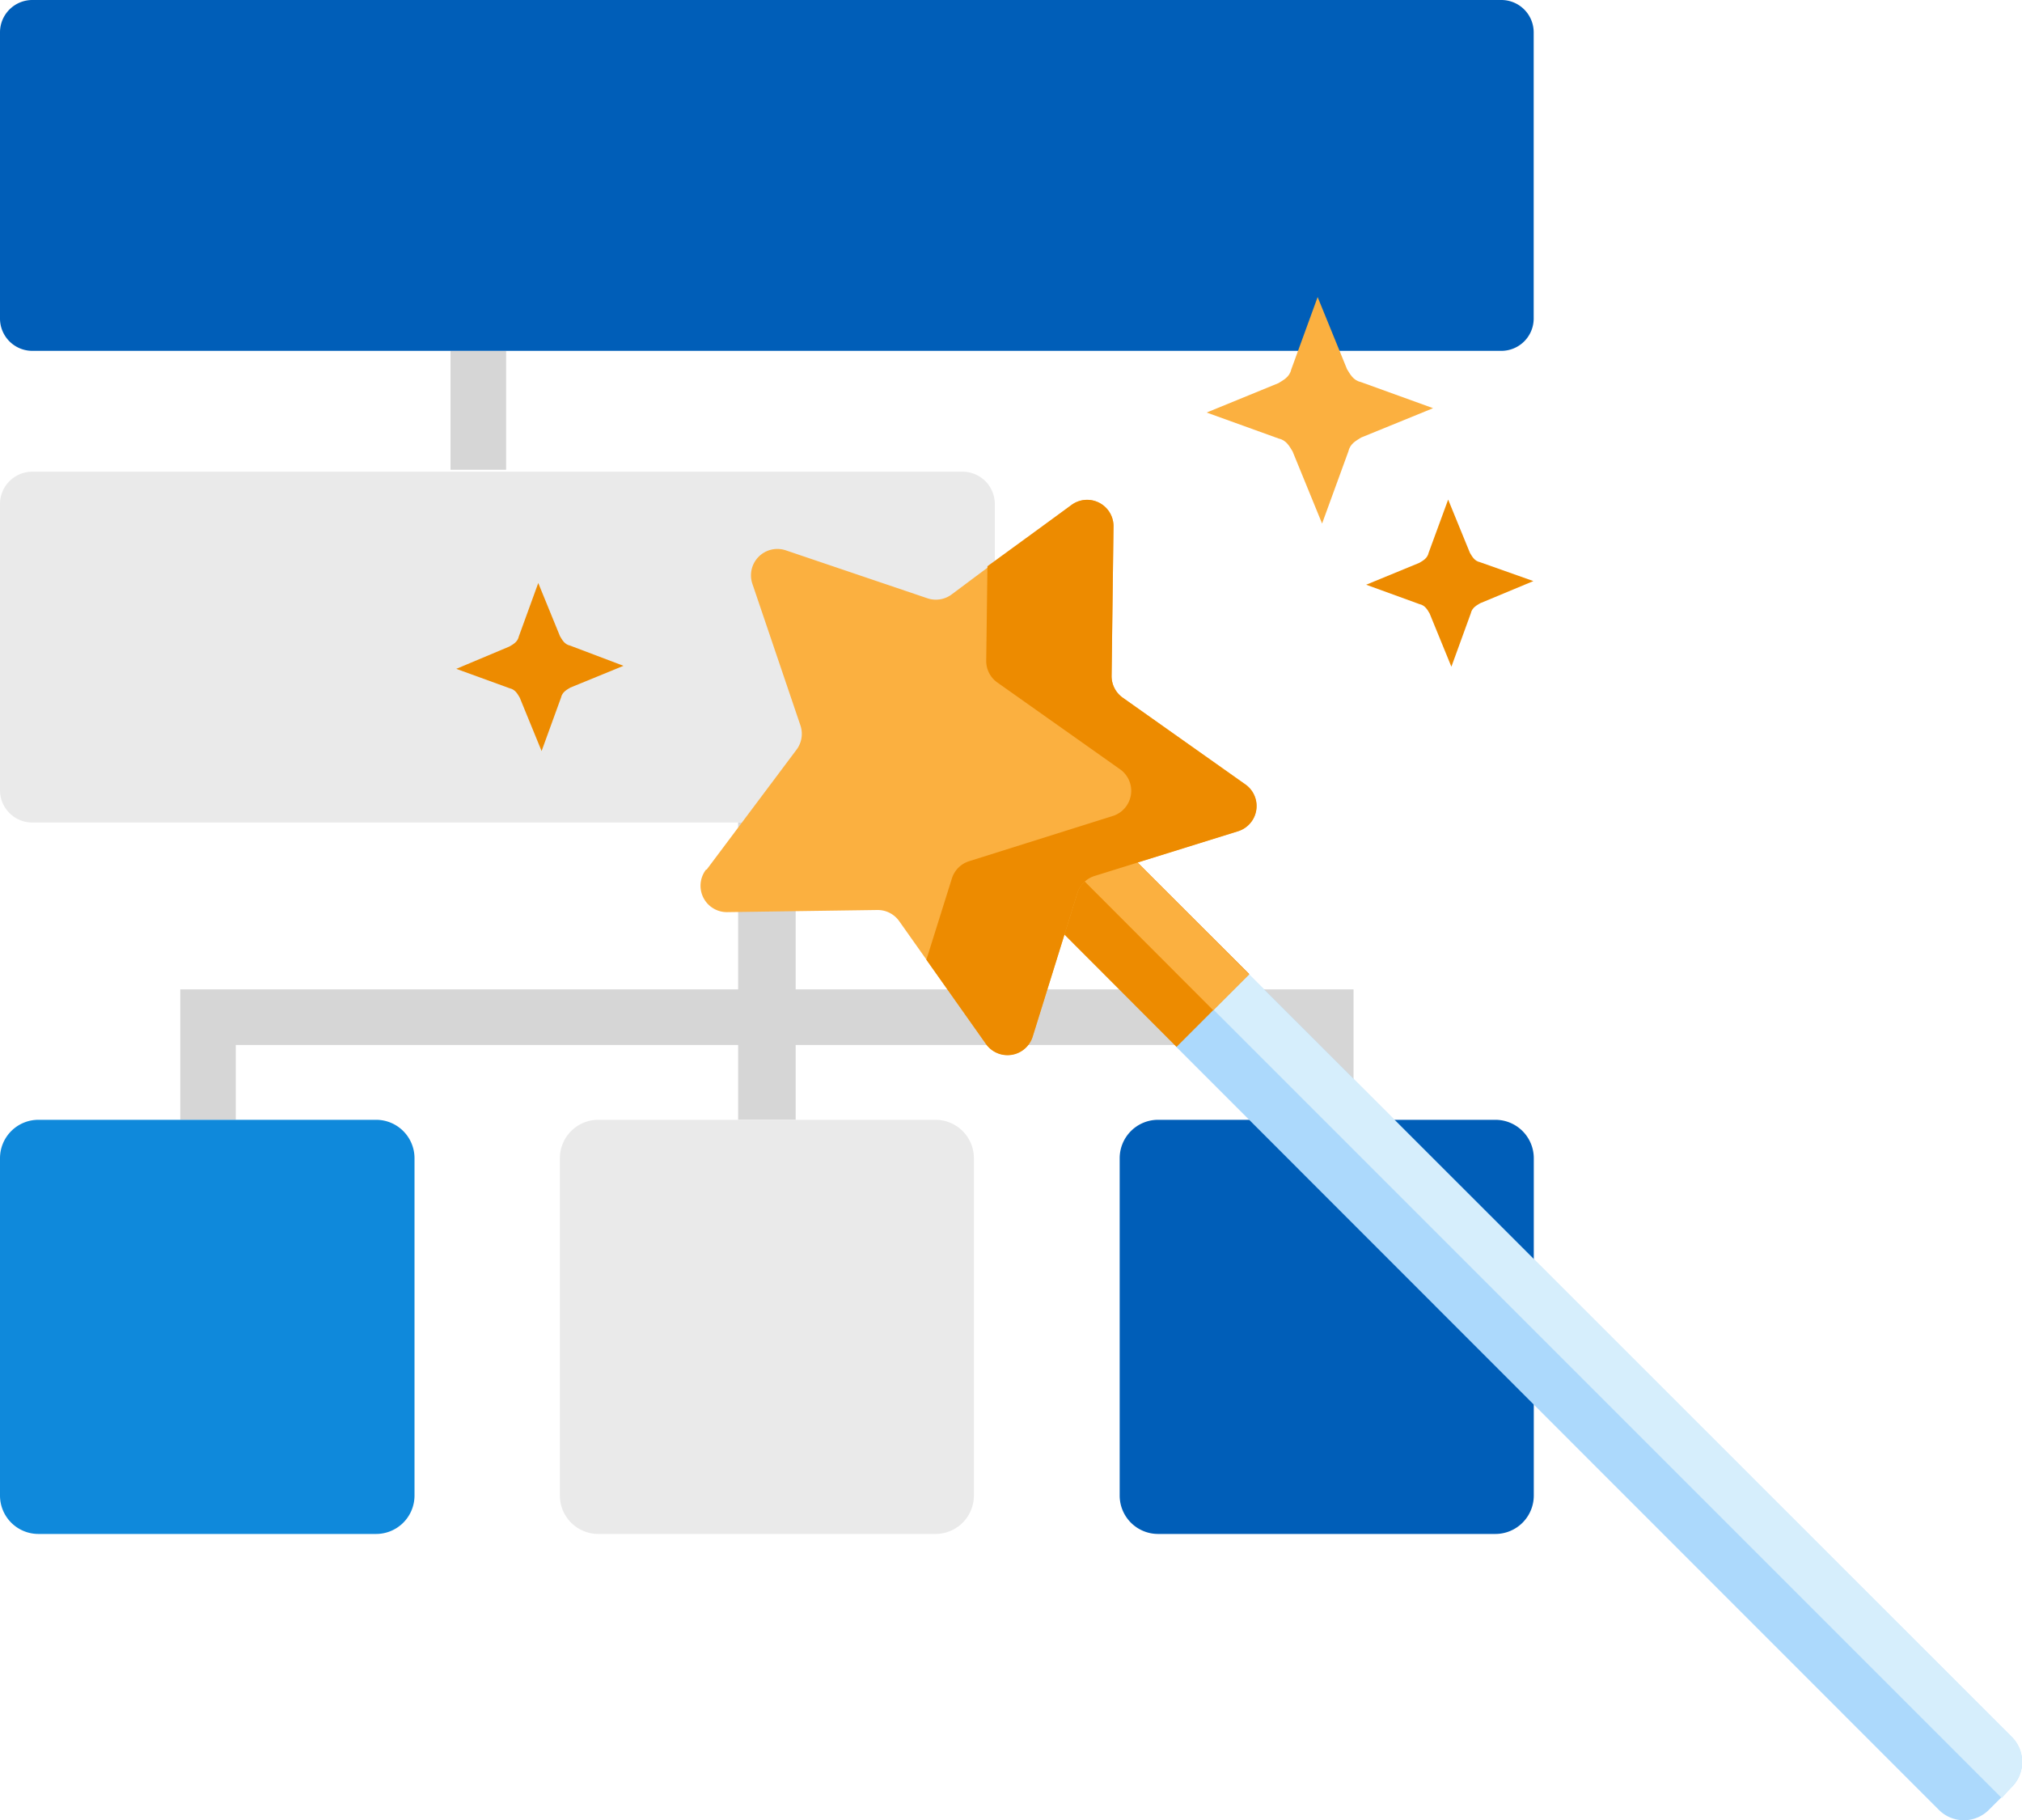
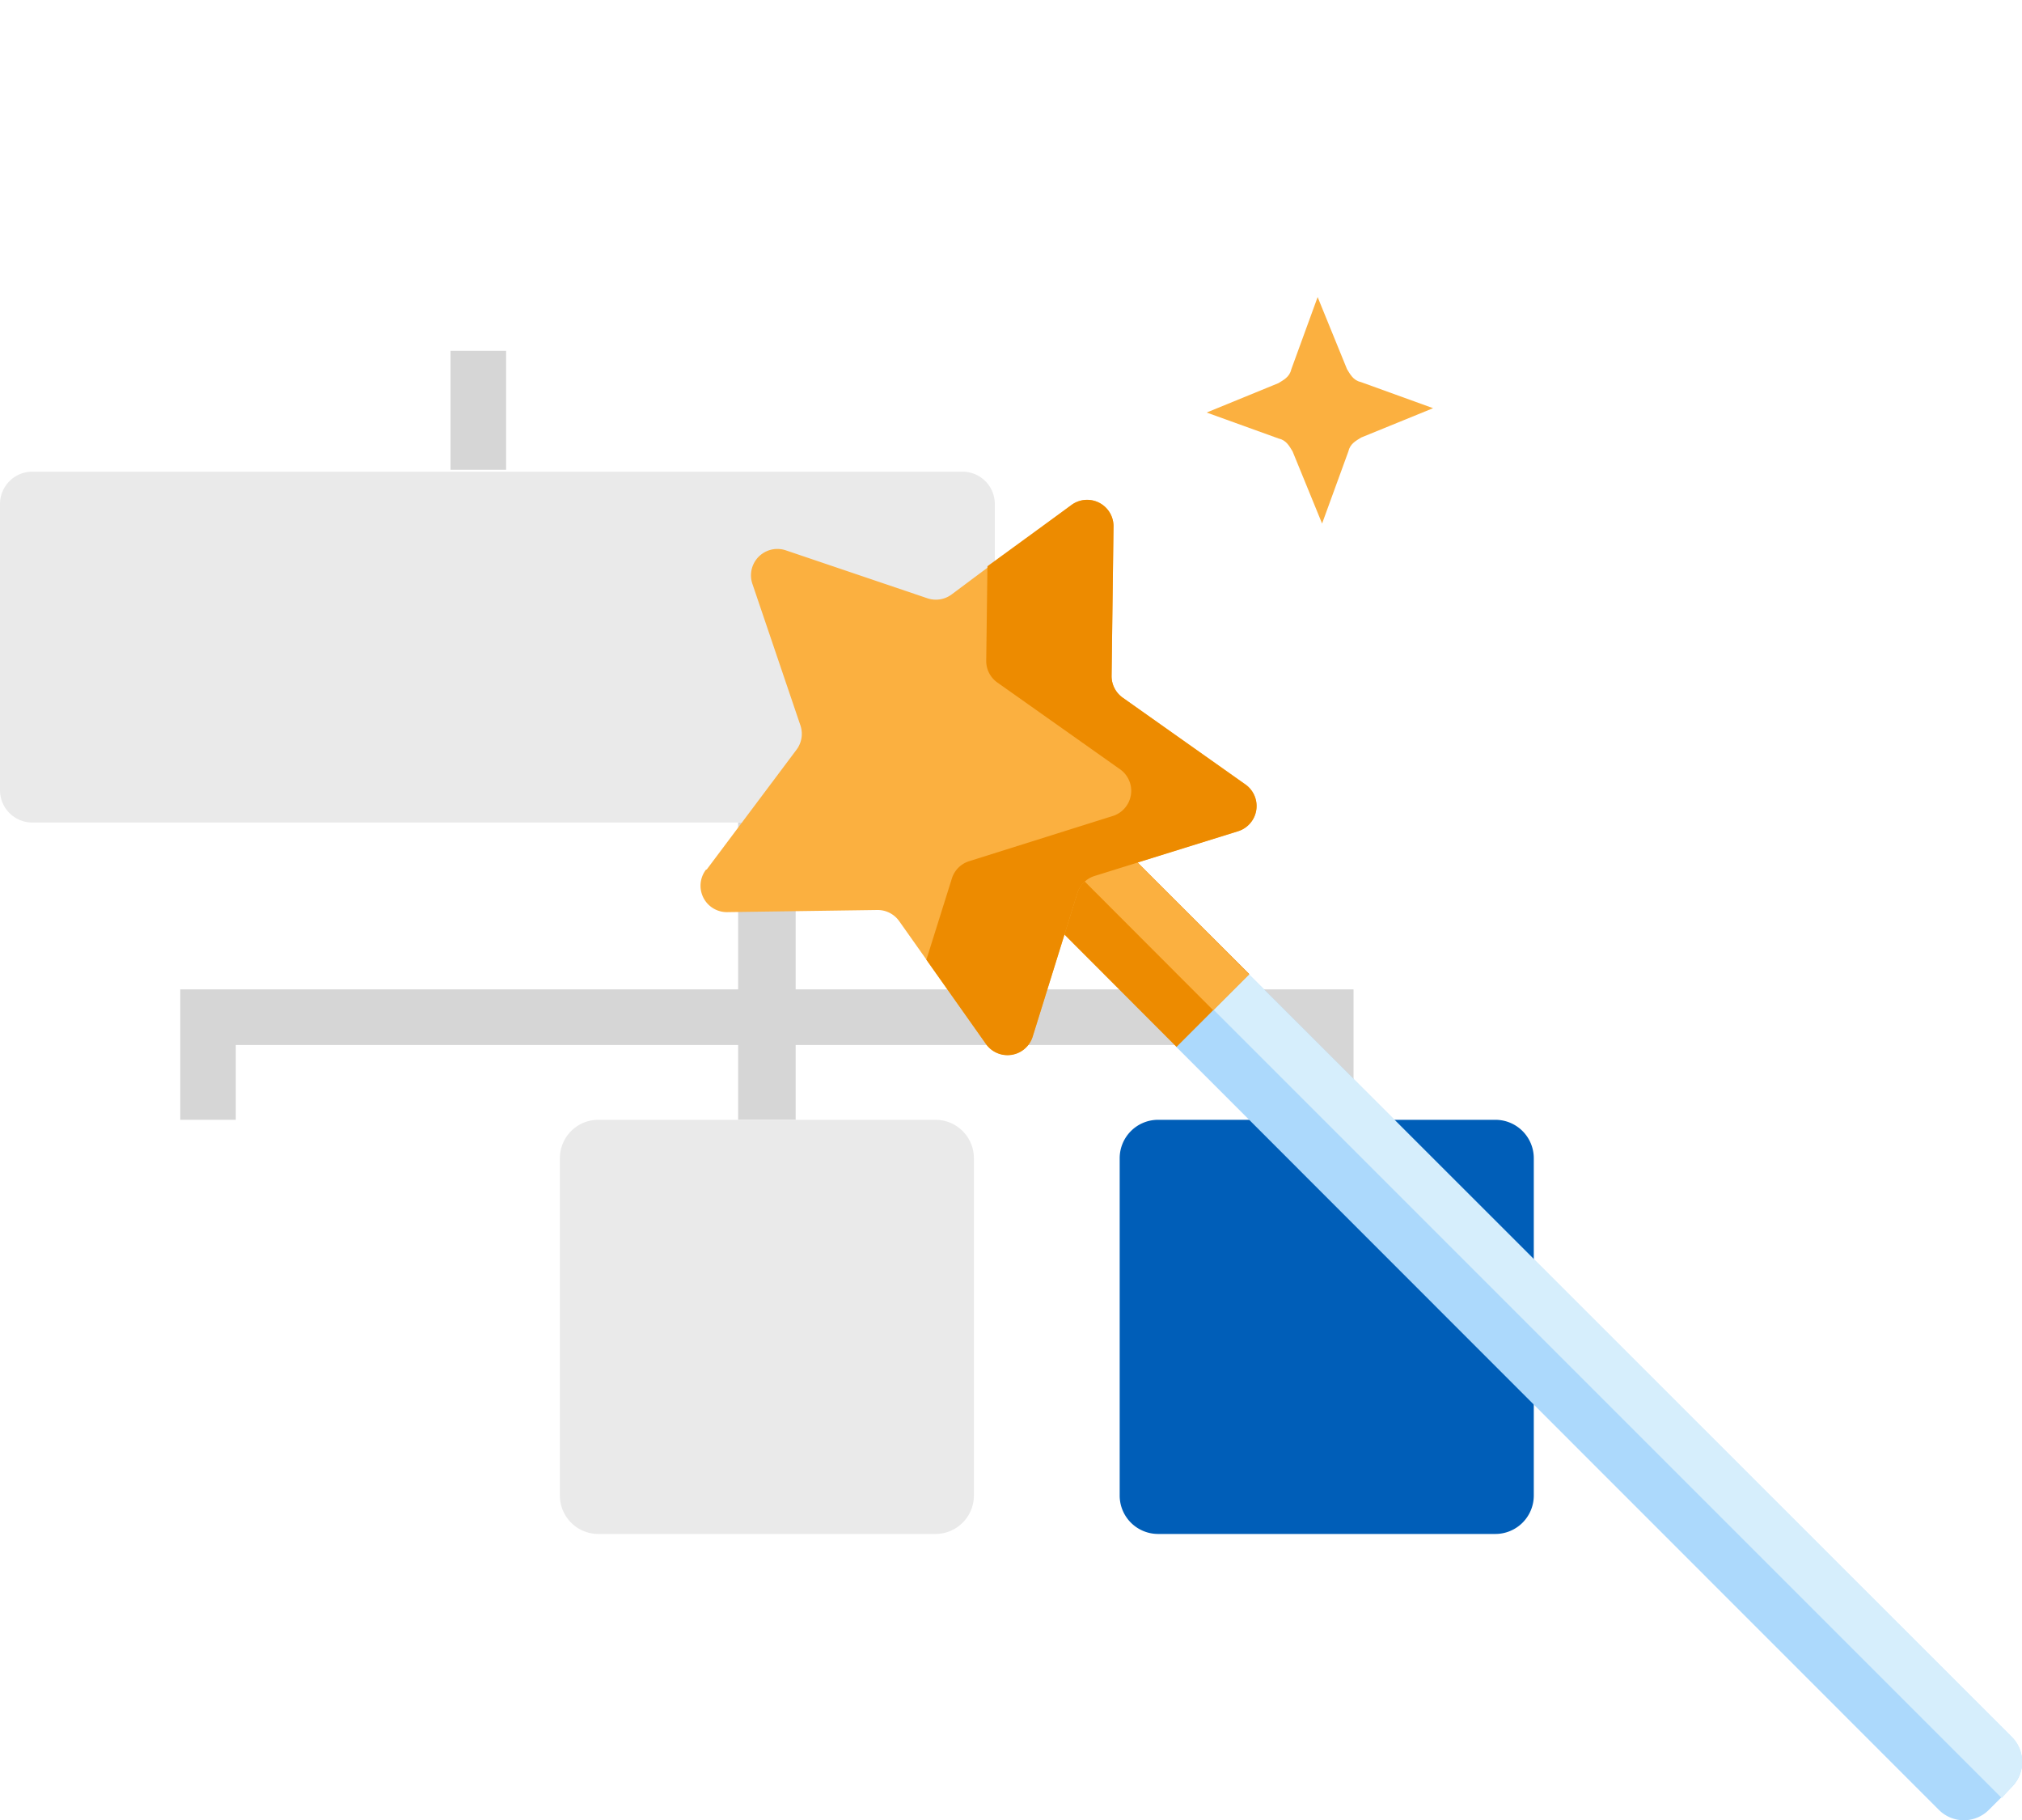
<svg xmlns="http://www.w3.org/2000/svg" id="design" viewBox="0 0 200 180">
  <defs>
    <style>.cls-1{fill:#d6d6d6;}.cls-2{fill:#005eb8;}.cls-3{fill:#eaeaea;}.cls-4{fill:#0f89db;}.cls-5{fill:#fbb040;}.cls-6{fill:#ed8b00;}.cls-7{fill:#acd9fc;}.cls-8{fill:#d6eefc;}</style>
  </defs>
  <title>dedicated-services</title>
  <rect class="cls-1" x="44.56" y="34.7" width="5.5" height="11.76" />
  <polygon class="cls-1" points="73.01 97.85 23.32 97.85 17.83 97.85 17.83 103.35 17.83 110.75 23.32 110.75 23.32 103.35 73.01 103.35 73.01 110.75 78.7 110.75 78.7 103.35 128.38 103.35 128.38 110.75 133.88 110.75 133.88 103.35 133.88 103.35 133.88 97.85 133.88 97.85 128.38 97.85 78.7 97.85 78.7 81.35 73.01 81.35 73.01 97.85" />
-   <path class="cls-2" d="M148.48,34.7a3.2,3.2,0,0,0,3.22-3.18s0,0,0,0V3.22A3.2,3.2,0,0,0,148.52,0H3.22A3.2,3.2,0,0,0,0,3.18s0,0,0,0V31.48A3.2,3.2,0,0,0,3.18,34.7h145.3Z" />
  <path class="cls-3" d="M3.22,46.65A3.2,3.2,0,0,0,0,49.83s0,0,0,0V78.13a3.2,3.2,0,0,0,3.18,3.22h92a3.2,3.2,0,0,0,3.22-3.18s0,0,0,0V49.87a3.2,3.2,0,0,0-3.18-3.22h-92Z" />
-   <path class="cls-4" d="M3.79,110.75A3.8,3.8,0,0,0,0,114.54v33.38a3.8,3.8,0,0,0,3.79,3.79H37.17A3.8,3.8,0,0,0,41,147.94v-33.4a3.8,3.8,0,0,0-3.79-3.79Z" />
  <path class="cls-3" d="M59.17,110.75a3.8,3.8,0,0,0-3.79,3.79v33.38a3.8,3.8,0,0,0,3.79,3.79H92.54a3.8,3.8,0,0,0,3.79-3.79V114.54a3.8,3.8,0,0,0-3.79-3.79Z" />
  <path class="cls-2" d="M114.54,110.75a3.8,3.8,0,0,0-3.79,3.79v33.38a3.8,3.8,0,0,0,3.79,3.79h33.38a3.8,3.8,0,0,0,3.79-3.79V114.54a3.8,3.8,0,0,0-3.79-3.79Z" />
  <path class="cls-5" d="M126.46,37.89c.47-.3,1.09-.59,1.26-1.35l2.61-7.16,2.91,7.14c.3.47.59,1.09,1.35,1.26l7.16,2.59-7.11,2.9c-.47.3-1.09.59-1.26,1.35l-2.61,7.16-2.92-7.14c-.3-.47-.59-1.09-1.35-1.26l-7.15-2.58Z" />
-   <path class="cls-6" d="M140.38,55.67c.35-.21.81-.44.93-1l1.93-5.26,2.15,5.26c.21.35.44.81,1,.93l5.28,1.87-5.26,2.19c-.35.21-.81.44-.93,1l-1.92,5.28-2.15-5.26c-.21-.35-.44-.81-1-.93l-5.28-1.92Z" />
-   <path class="cls-6" d="M50.39,63.94c.35-.21.81-.44.93-1l1.92-5.28,2.15,5.26c.21.35.44.81,1,.93l5.28,2L56.42,68c-.35.21-.81.44-.93,1l-1.92,5.28L51.41,69c-.21-.35-.44-.81-1-.93l-5.28-1.92Z" />
  <path class="cls-7" d="M116.3,103.49,191.78,179h0a3.49,3.49,0,0,0,4.94,0l2.26-2.26h0a3.49,3.49,0,0,0,0-4.94L123.47,96.3Z" />
  <path class="cls-8" d="M199,176.72h0a3.49,3.49,0,0,0,0-4.94L123.47,96.3,120,99.83l78,78Z" />
  <path class="cls-6" d="M106.14,87.89,104.85,92l11.52,11.54,7.2-7.2L112.08,84.86l-4.22,1.31A2.61,2.61,0,0,0,106.14,87.89Z" />
  <path class="cls-5" d="M120,99.91l3.54-3.54L112.08,84.86l-4.22,1.31a2.6,2.6,0,0,0-1,.58Z" />
  <path class="cls-5" d="M69.84,86A2.61,2.61,0,0,0,72,90.21L86.77,90a2.61,2.61,0,0,1,2.17,1.1l8.55,12.09a2.61,2.61,0,0,0,4.67-.73l4.4-14.13a2.61,2.61,0,0,1,1.72-1.72l14.13-4.4a2.61,2.61,0,0,0,.73-4.67L111.05,69a2.61,2.61,0,0,1-1.1-2.17l.19-14.8A2.61,2.61,0,0,0,106,49.93L94.13,58.79a2.61,2.61,0,0,1-2.4.38l-14-4.74a2.61,2.61,0,0,0-3.31,3.31l4.75,14a2.61,2.61,0,0,1-.38,2.4L69.9,86Z" />
  <path class="cls-6" d="M91.63,94.92l5.86,8.29a2.61,2.61,0,0,0,4.67-.73l4.4-14.13a2.61,2.61,0,0,1,1.72-1.72l14.13-4.4a2.61,2.61,0,0,0,.73-4.67L111.05,69a2.61,2.61,0,0,1-1.1-2.17l.19-14.8A2.61,2.61,0,0,0,106,49.93L97.67,56l-.12,9.33a2.6,2.6,0,0,0,1.1,2.17l12.09,8.55a2.61,2.61,0,0,1-.73,4.67L95.87,85.17a2.61,2.61,0,0,0-1.72,1.72Z" />
</svg>